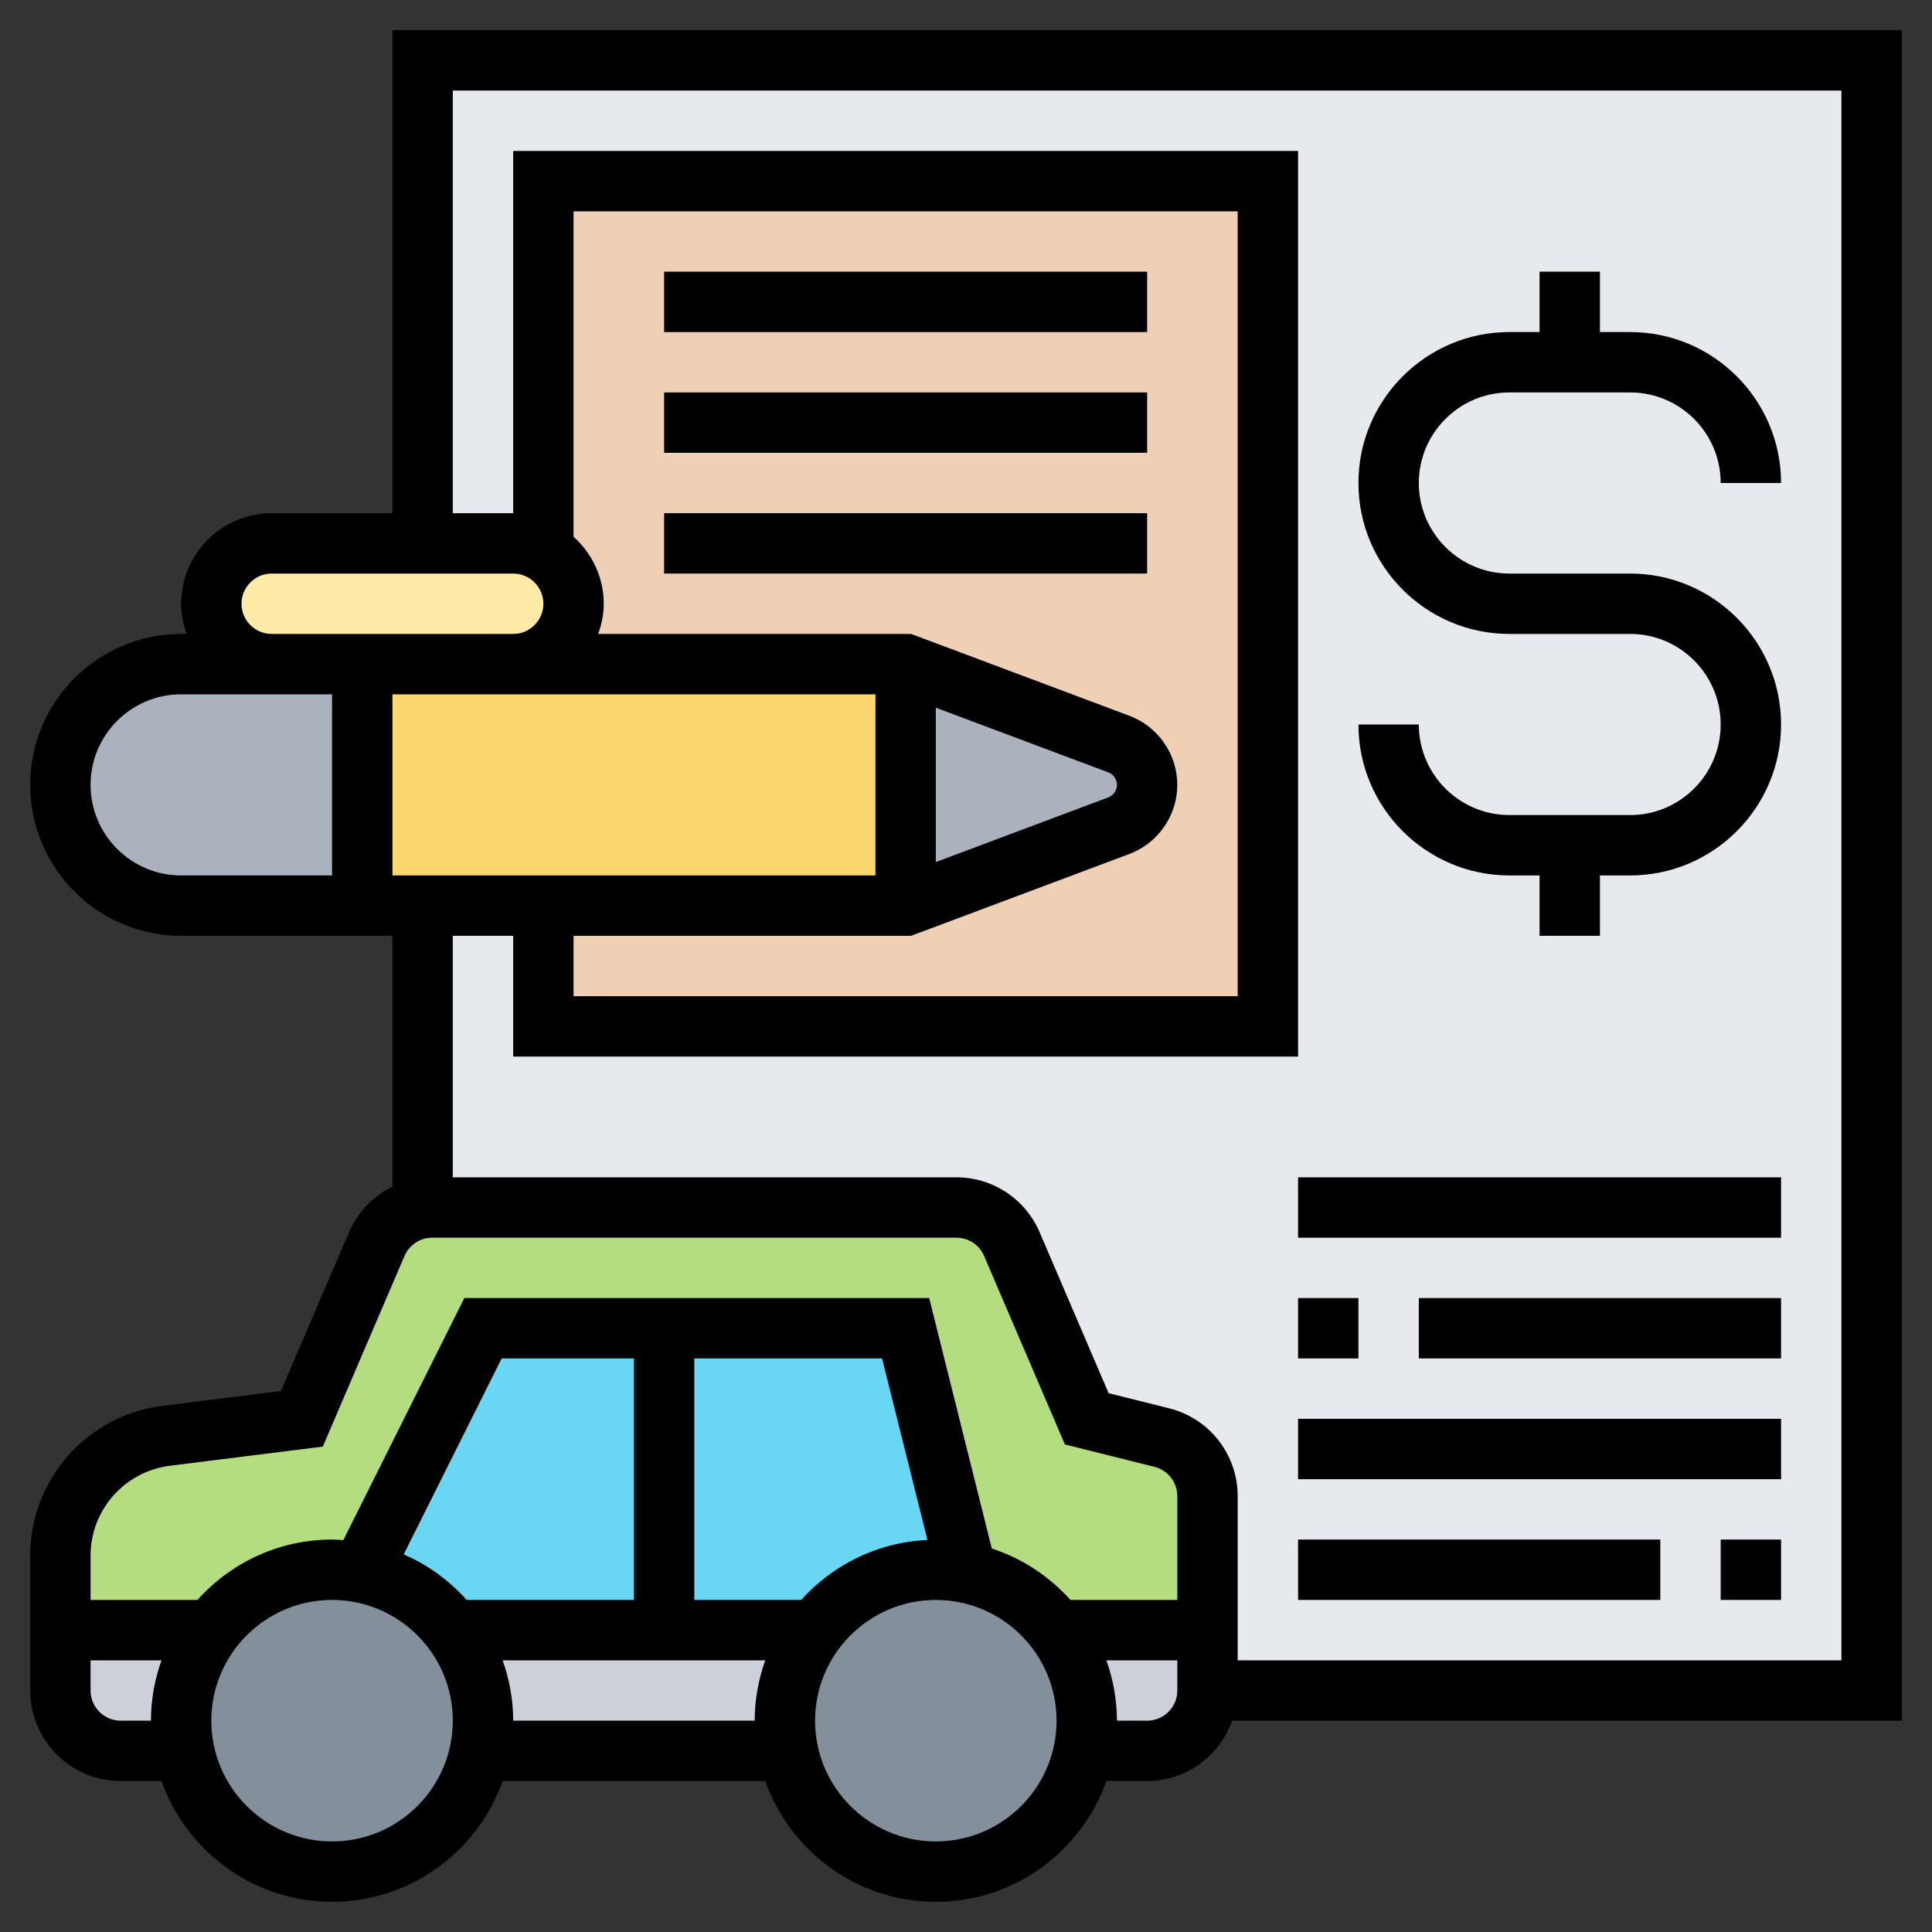
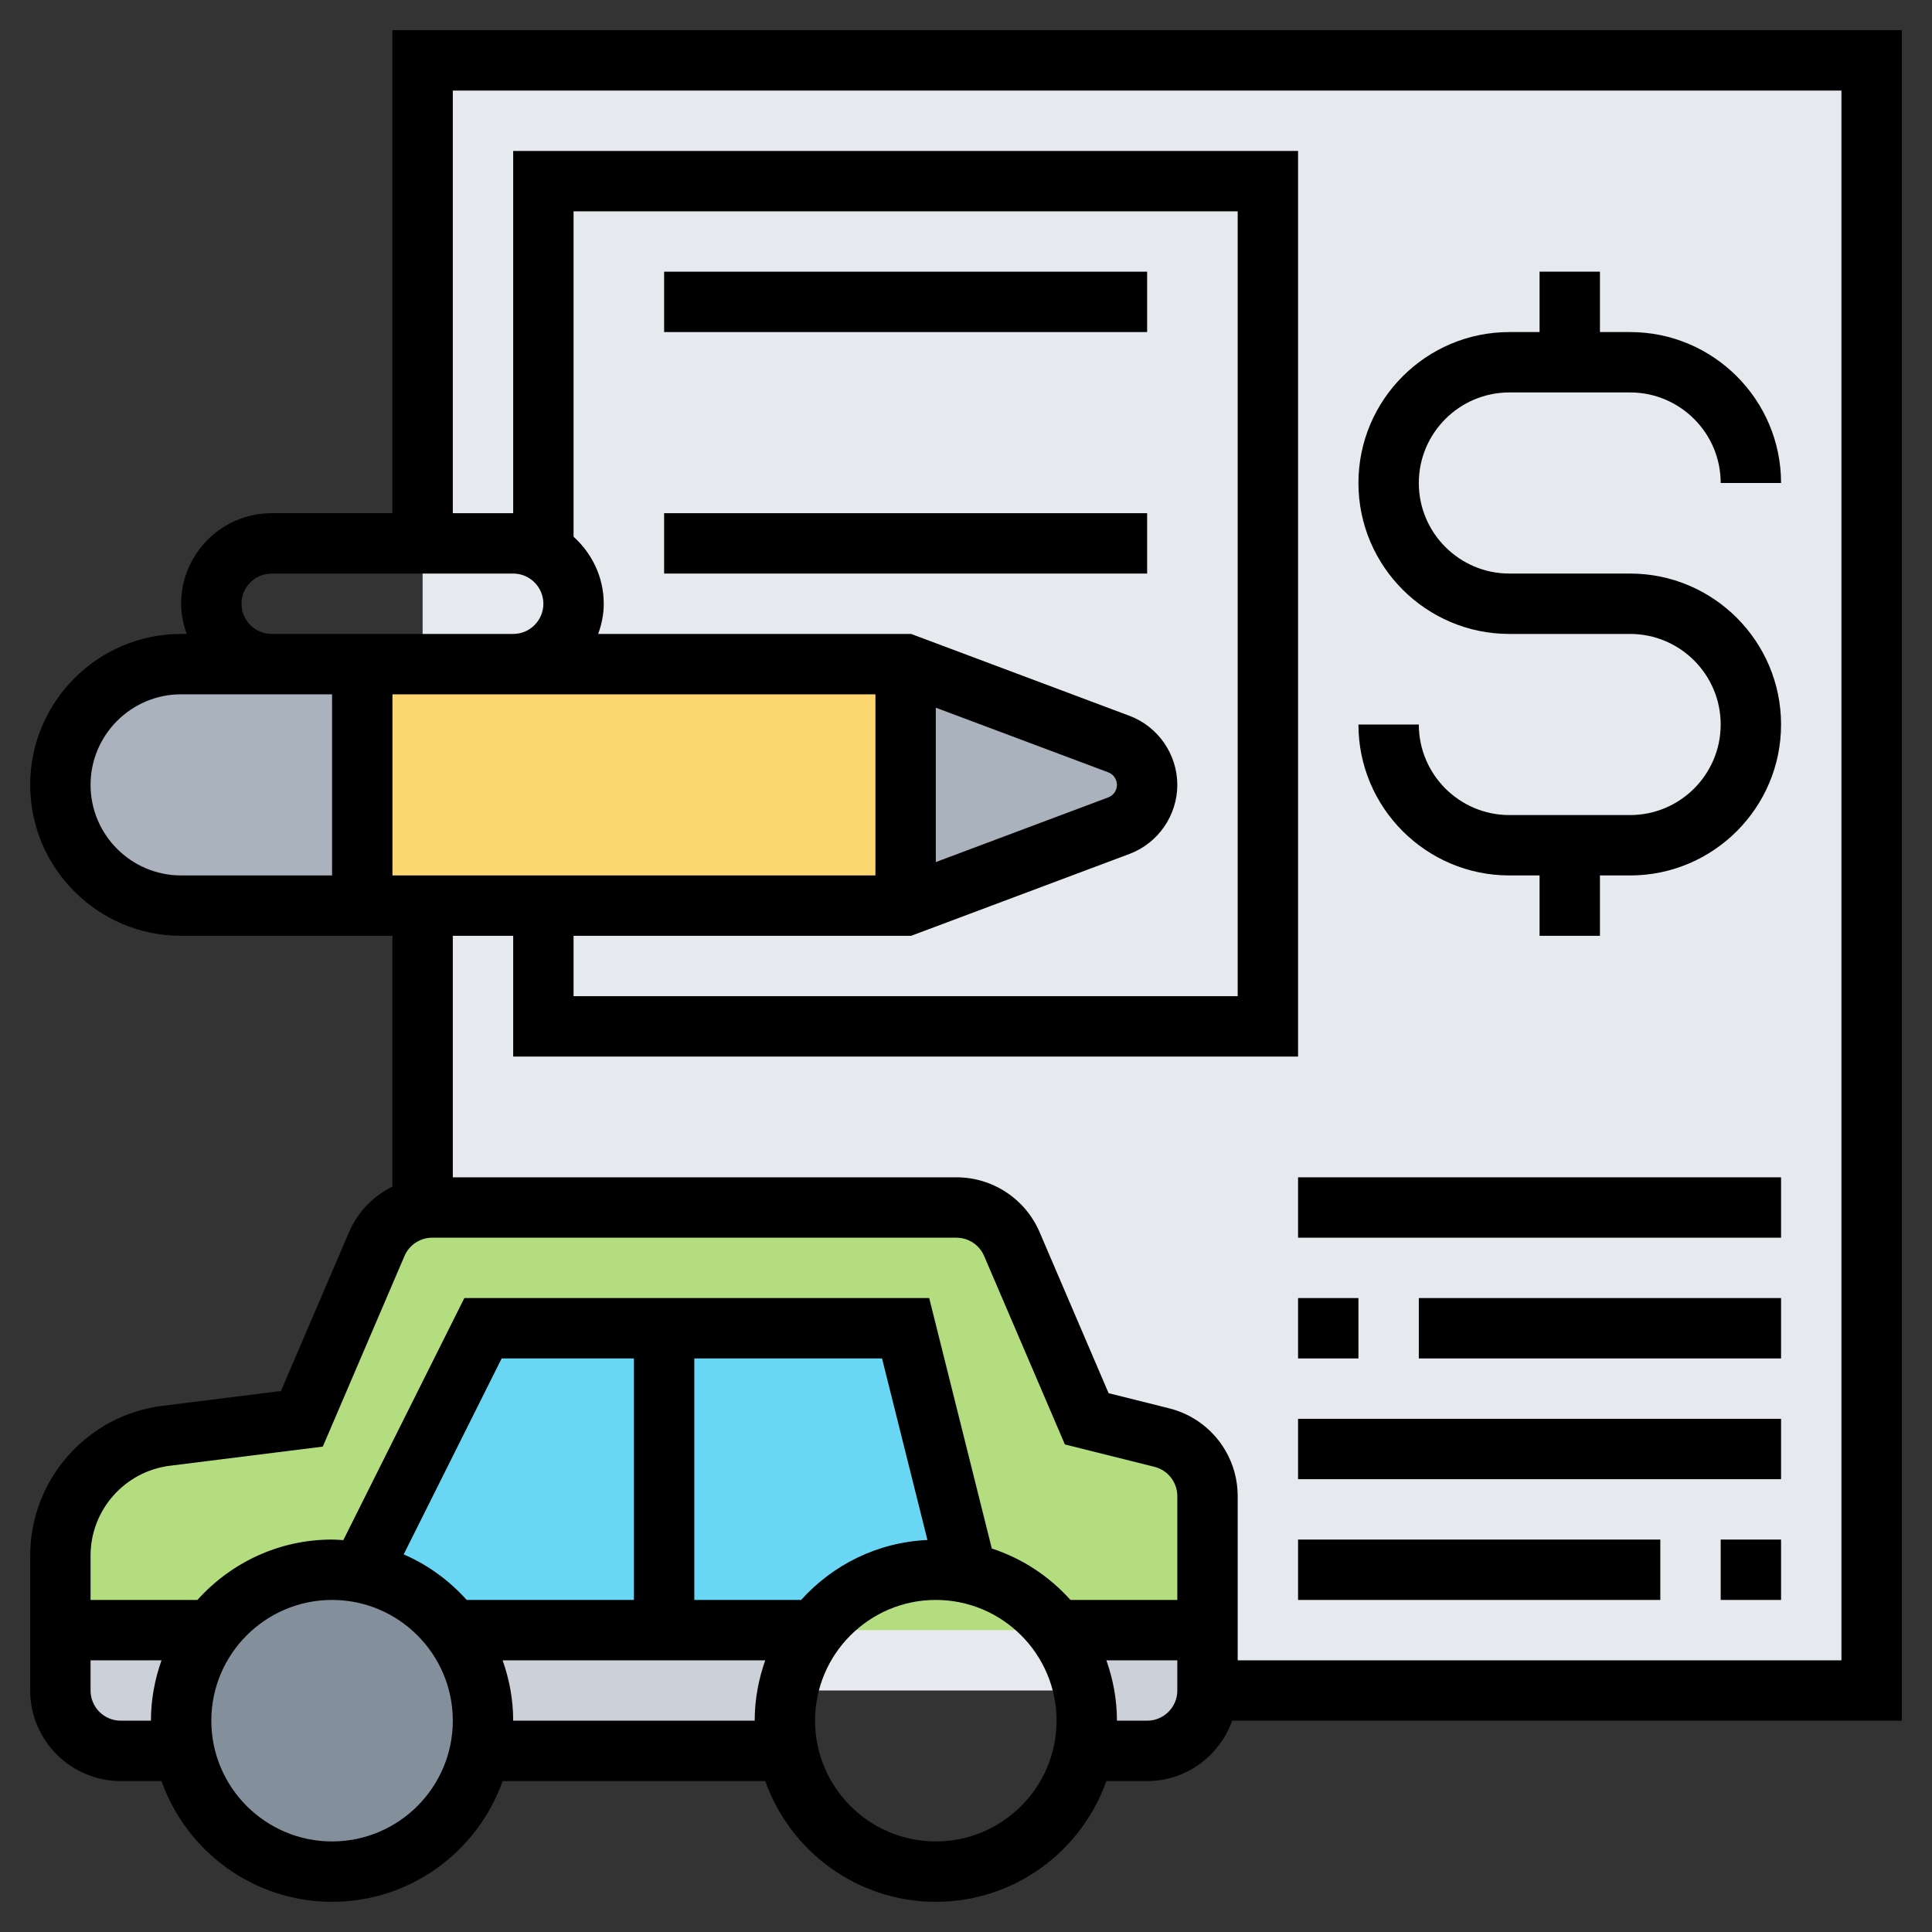
<svg xmlns="http://www.w3.org/2000/svg" id="Layer_3" enable-background="new 0 0 64 64" height="512" viewBox="0 0 64 64" width="512">
  <rect x="0" y="0" width="64" height="64" fill="#333333" stroke="none" />
  <path d="m14 2h48v54h-48z" fill="#e6e9ed" />
-   <path d="m19 20c0-.55-.22-1.05-.59-1.41-.31-.32-.74-.53-1.21-.58l.8-.01v-12h24v28h-24v-4h12l7.06-2.65c.57-.21.94-.75.94-1.35s-.37-1.14-.94-1.35l-7.06-2.65h-13c1.1 0 2-.9 2-2z" fill="#f0d0b4" />
-   <path d="m18.41 18.59c.37.36.59.86.59 1.41 0 1.1-.9 2-2 2h-5-3c-.55 0-1.05-.22-1.41-.59-.37-.36-.59-.86-.59-1.41 0-1.1.9-2 2-2h5 3c.07 0 .14 0 .2.01.47.05.9.26 1.21.58z" fill="#ffeaa7" />
  <path d="m30 22v8h-12-4-2v-8h5z" fill="#fcd770" />
  <path d="m12 22v8h-6c-1.1 0-2.1-.45-2.83-1.17-.72-.73-1.17-1.73-1.17-2.83 0-2.21 1.79-4 4-4h3z" fill="#aab2bd" />
  <path d="m37.06 24.65c.57.21.94.75.94 1.35s-.37 1.14-.94 1.35l-7.06 2.65v-8z" fill="#aab2bd" />
  <path d="m38.49 47.62-2.49-.62-2.48-5.79c-.32-.73-1.04-1.21-1.84-1.21h-17.36c-.1 0-.21.01-.31.02-.67.11-1.25.55-1.53 1.19l-2.48 5.79-4.5.56c-2 .25-3.5 1.95-3.5 3.97v2.47h38v-4.44c0-.92-.62-1.72-1.51-1.94z" fill="#b4dd7f" />
  <g fill="#ccd1d9">
    <path d="m4 58c-1.1 0-2-.9-2-2v-2h5c-.63.83-1 1.87-1 3 0 .34.03.67.1.99l-.1.01z" />
    <path d="m26 57c0 .34.03.67.1.99l-.1.01h-10l-.1-.01c.07-.32.1-.65.1-.99 0-1.13-.37-2.17-1-3h7 5c-.63.83-1 1.87-1 3z" />
    <path d="m40 56c0 1.1-.9 2-2 2h-2l-.1-.01c.07-.32.1-.65.1-.99 0-1.13-.37-2.17-1-3h5z" />
  </g>
  <path d="m30 44 2 8-.01.1c-.32-.07-.65-.1-.99-.1-1.63 0-3.09.79-4 2h-5v-10z" fill="#69d6f4" />
  <path d="m22 44v10h-7c-.73-.96-1.79-1.66-3.01-1.9l.01-.1 4-8z" fill="#69d6f4" />
  <path d="m16 57c0 .34-.03.67-.1.99-.46 2.29-2.48 4.01-4.9 4.01s-4.44-1.72-4.9-4.01c-.07-.32-.1-.65-.1-.99 0-1.13.37-2.17 1-3 .91-1.21 2.37-2 4-2 .34 0 .67.03.99.1 1.22.24 2.28.94 3.01 1.9.63.83 1 1.87 1 3z" fill="#838f9b" />
-   <path d="m36 57c0 .34-.03.67-.1.99-.46 2.29-2.48 4.01-4.9 4.01s-4.44-1.72-4.9-4.01c-.07-.32-.1-.65-.1-.99 0-1.13.37-2.17 1-3 .91-1.21 2.37-2 4-2 .34 0 .67.03.99.1 1.22.24 2.28.94 3.01 1.9.63.83 1 1.87 1 3z" fill="#838f9b" />
  <path d="m63 1h-50v16h-4c-1.654 0-3 1.346-3 3 0 .352.072.686.184 1h-.184c-2.757 0-5 2.243-5 5s2.243 5 5 5h7v8.308c-.632.31-1.149.836-1.438 1.51l-2.255 5.261-3.927.491c-2.497.312-4.38 2.445-4.38 4.961v4.469c0 1.654 1.346 3 3 3h1.35c.826 2.327 3.043 4 5.65 4s4.824-1.673 5.65-4h8.7c.826 2.327 3.043 4 5.65 4s4.824-1.673 5.65-4h1.35c1.302 0 2.402-.839 2.816-2h22.184zm-55 19c0-.551.448-1 1-1h8c.552 0 1 .449 1 1s-.448 1-1 1h-8c-.552 0-1-.449-1-1zm9 3h12v6h-16v-6zm14 .443 5.713 2.142c.172.065.287.231.287.415s-.115.35-.288.415l-5.712 2.142zm-12 7.557h11.182l7.232-2.712c.948-.355 1.586-1.275 1.586-2.288s-.638-1.933-1.585-2.288l-7.233-2.712h-10.366c.112-.314.184-.648.184-1 0-.883-.391-1.67-1-2.22v-10.78h22v26h-22zm-16-5c0-1.654 1.346-3 3-3h3 2v6h-5c-1.654 0-3-1.346-3-3zm2.628 22.555 5.065-.634 2.706-6.314c.159-.369.519-.607.919-.607h17.363c.4 0 .761.238.919.605l2.676 6.244 2.966.741c.446.113.758.512.758.972v3.438h-3.54c-.697-.777-1.59-1.373-2.605-1.703l-2.074-8.297h-15.399l-4.009 8.019c-.124-.008-.247-.019-.373-.019-1.771 0-3.36.776-4.46 2h-3.54v-1.469c0-1.51 1.13-2.789 2.628-2.976zm20.912 4.445h-3.54v-8h6.219l1.504 6.014c-1.659.076-3.141.826-4.183 1.986zm-13.167-1.509 3.245-6.491h4.382v8h-5.54c-.577-.642-1.285-1.162-2.087-1.509zm-9.373 5.509c-.552 0-1-.448-1-1v-1h2.35c-.222.627-.35 1.298-.35 2zm7 4c-2.206 0-4-1.794-4-4s1.794-4 4-4 4 1.794 4 4-1.794 4-4 4zm6-4c0-.702-.128-1.373-.35-2h8.7c-.222.627-.35 1.298-.35 2zm14 4c-2.206 0-4-1.794-4-4s1.794-4 4-4 4 1.794 4 4-1.794 4-4 4zm7-4h-1c0-.702-.128-1.373-.35-2h2.35v1c0 .552-.448 1-1 1zm23-2h-20v-5.438c0-1.379-.935-2.576-2.272-2.91l-2.004-.501-2.285-5.333c-.474-1.104-1.556-1.818-2.757-1.818h-16.682v-8h2v4h26v-30h-26v12h-2v-14h46z" />
  <path d="m54 27h-4c-1.654 0-3-1.346-3-3h-2c0 2.757 2.243 5 5 5h1v2h2v-2h1c2.757 0 5-2.243 5-5s-2.243-5-5-5h-4c-1.654 0-3-1.346-3-3s1.346-3 3-3h4c1.654 0 3 1.346 3 3h2c0-2.757-2.243-5-5-5h-1v-2h-2v2h-1c-2.757 0-5 2.243-5 5s2.243 5 5 5h4c1.654 0 3 1.346 3 3s-1.346 3-3 3z" />
  <path d="m22 9h16v2h-16z" />
-   <path d="m22 13h16v2h-16z" />
  <path d="m22 17h16v2h-16z" />
  <path d="m43 51h12v2h-12z" />
  <path d="m57 51h2v2h-2z" />
  <path d="m43 47h16v2h-16z" />
  <path d="m43 43h2v2h-2z" />
  <path d="m47 43h12v2h-12z" />
  <path d="m43 39h16v2h-16z" />
</svg>